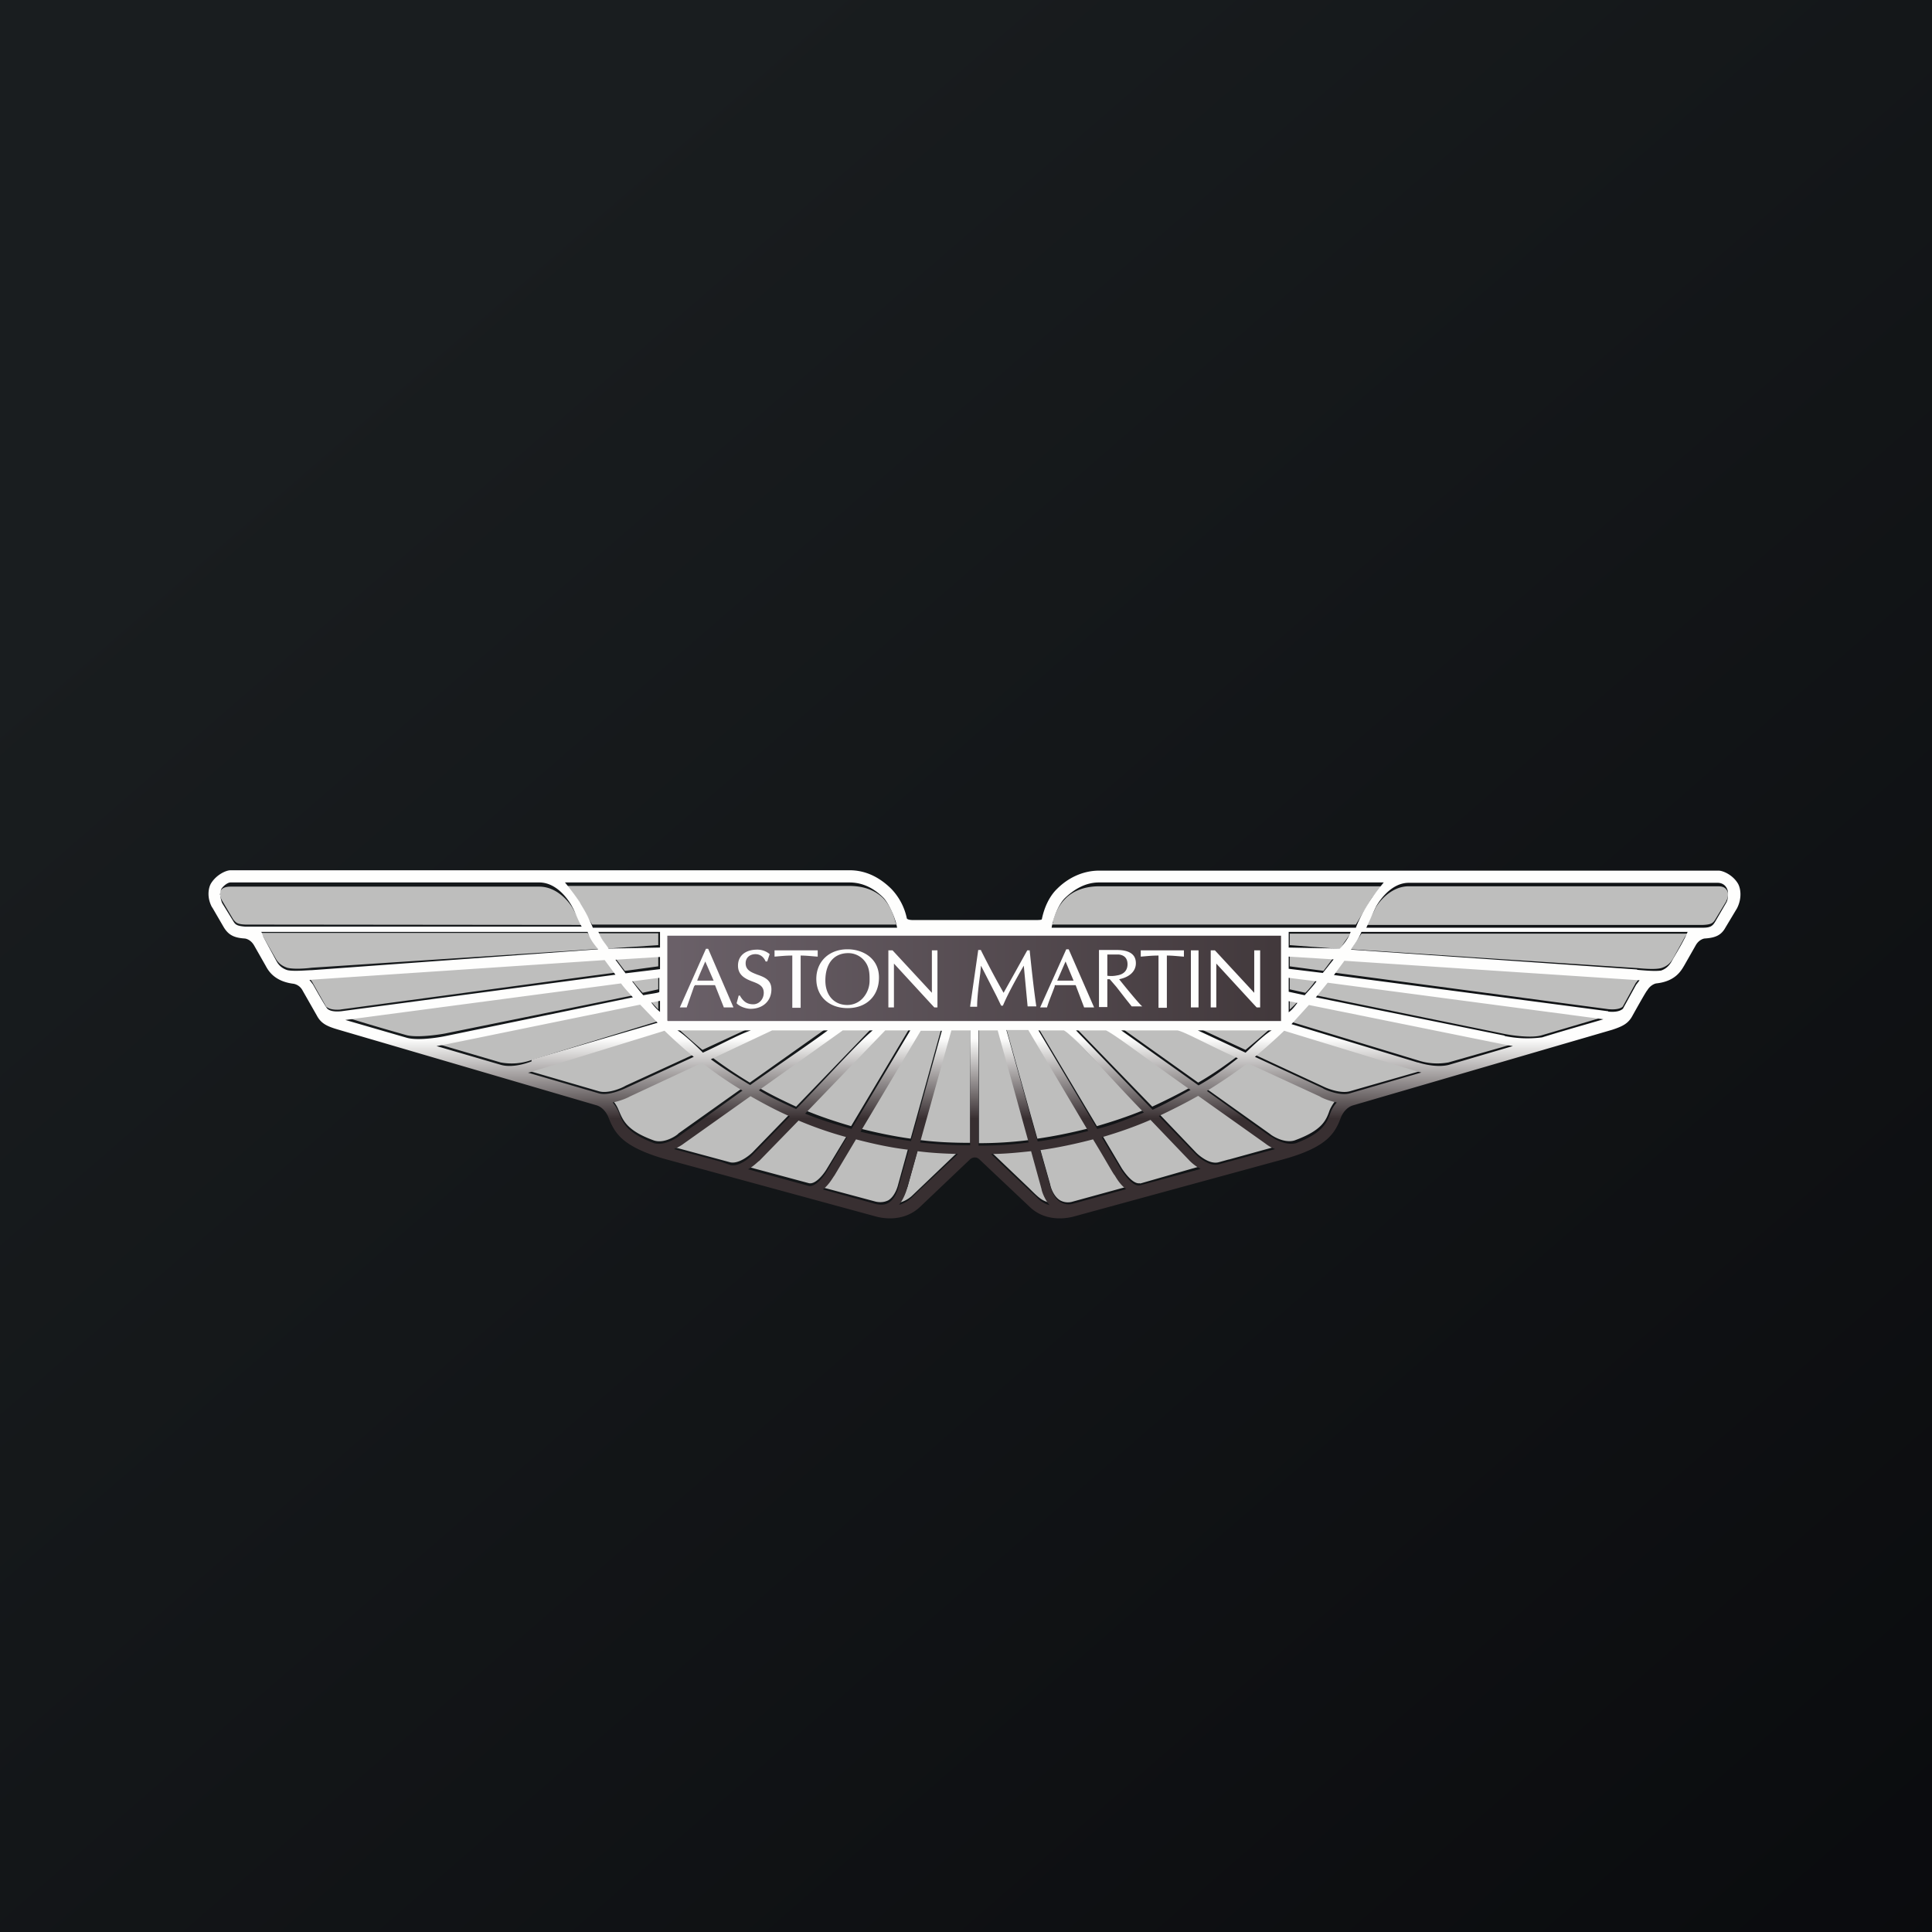
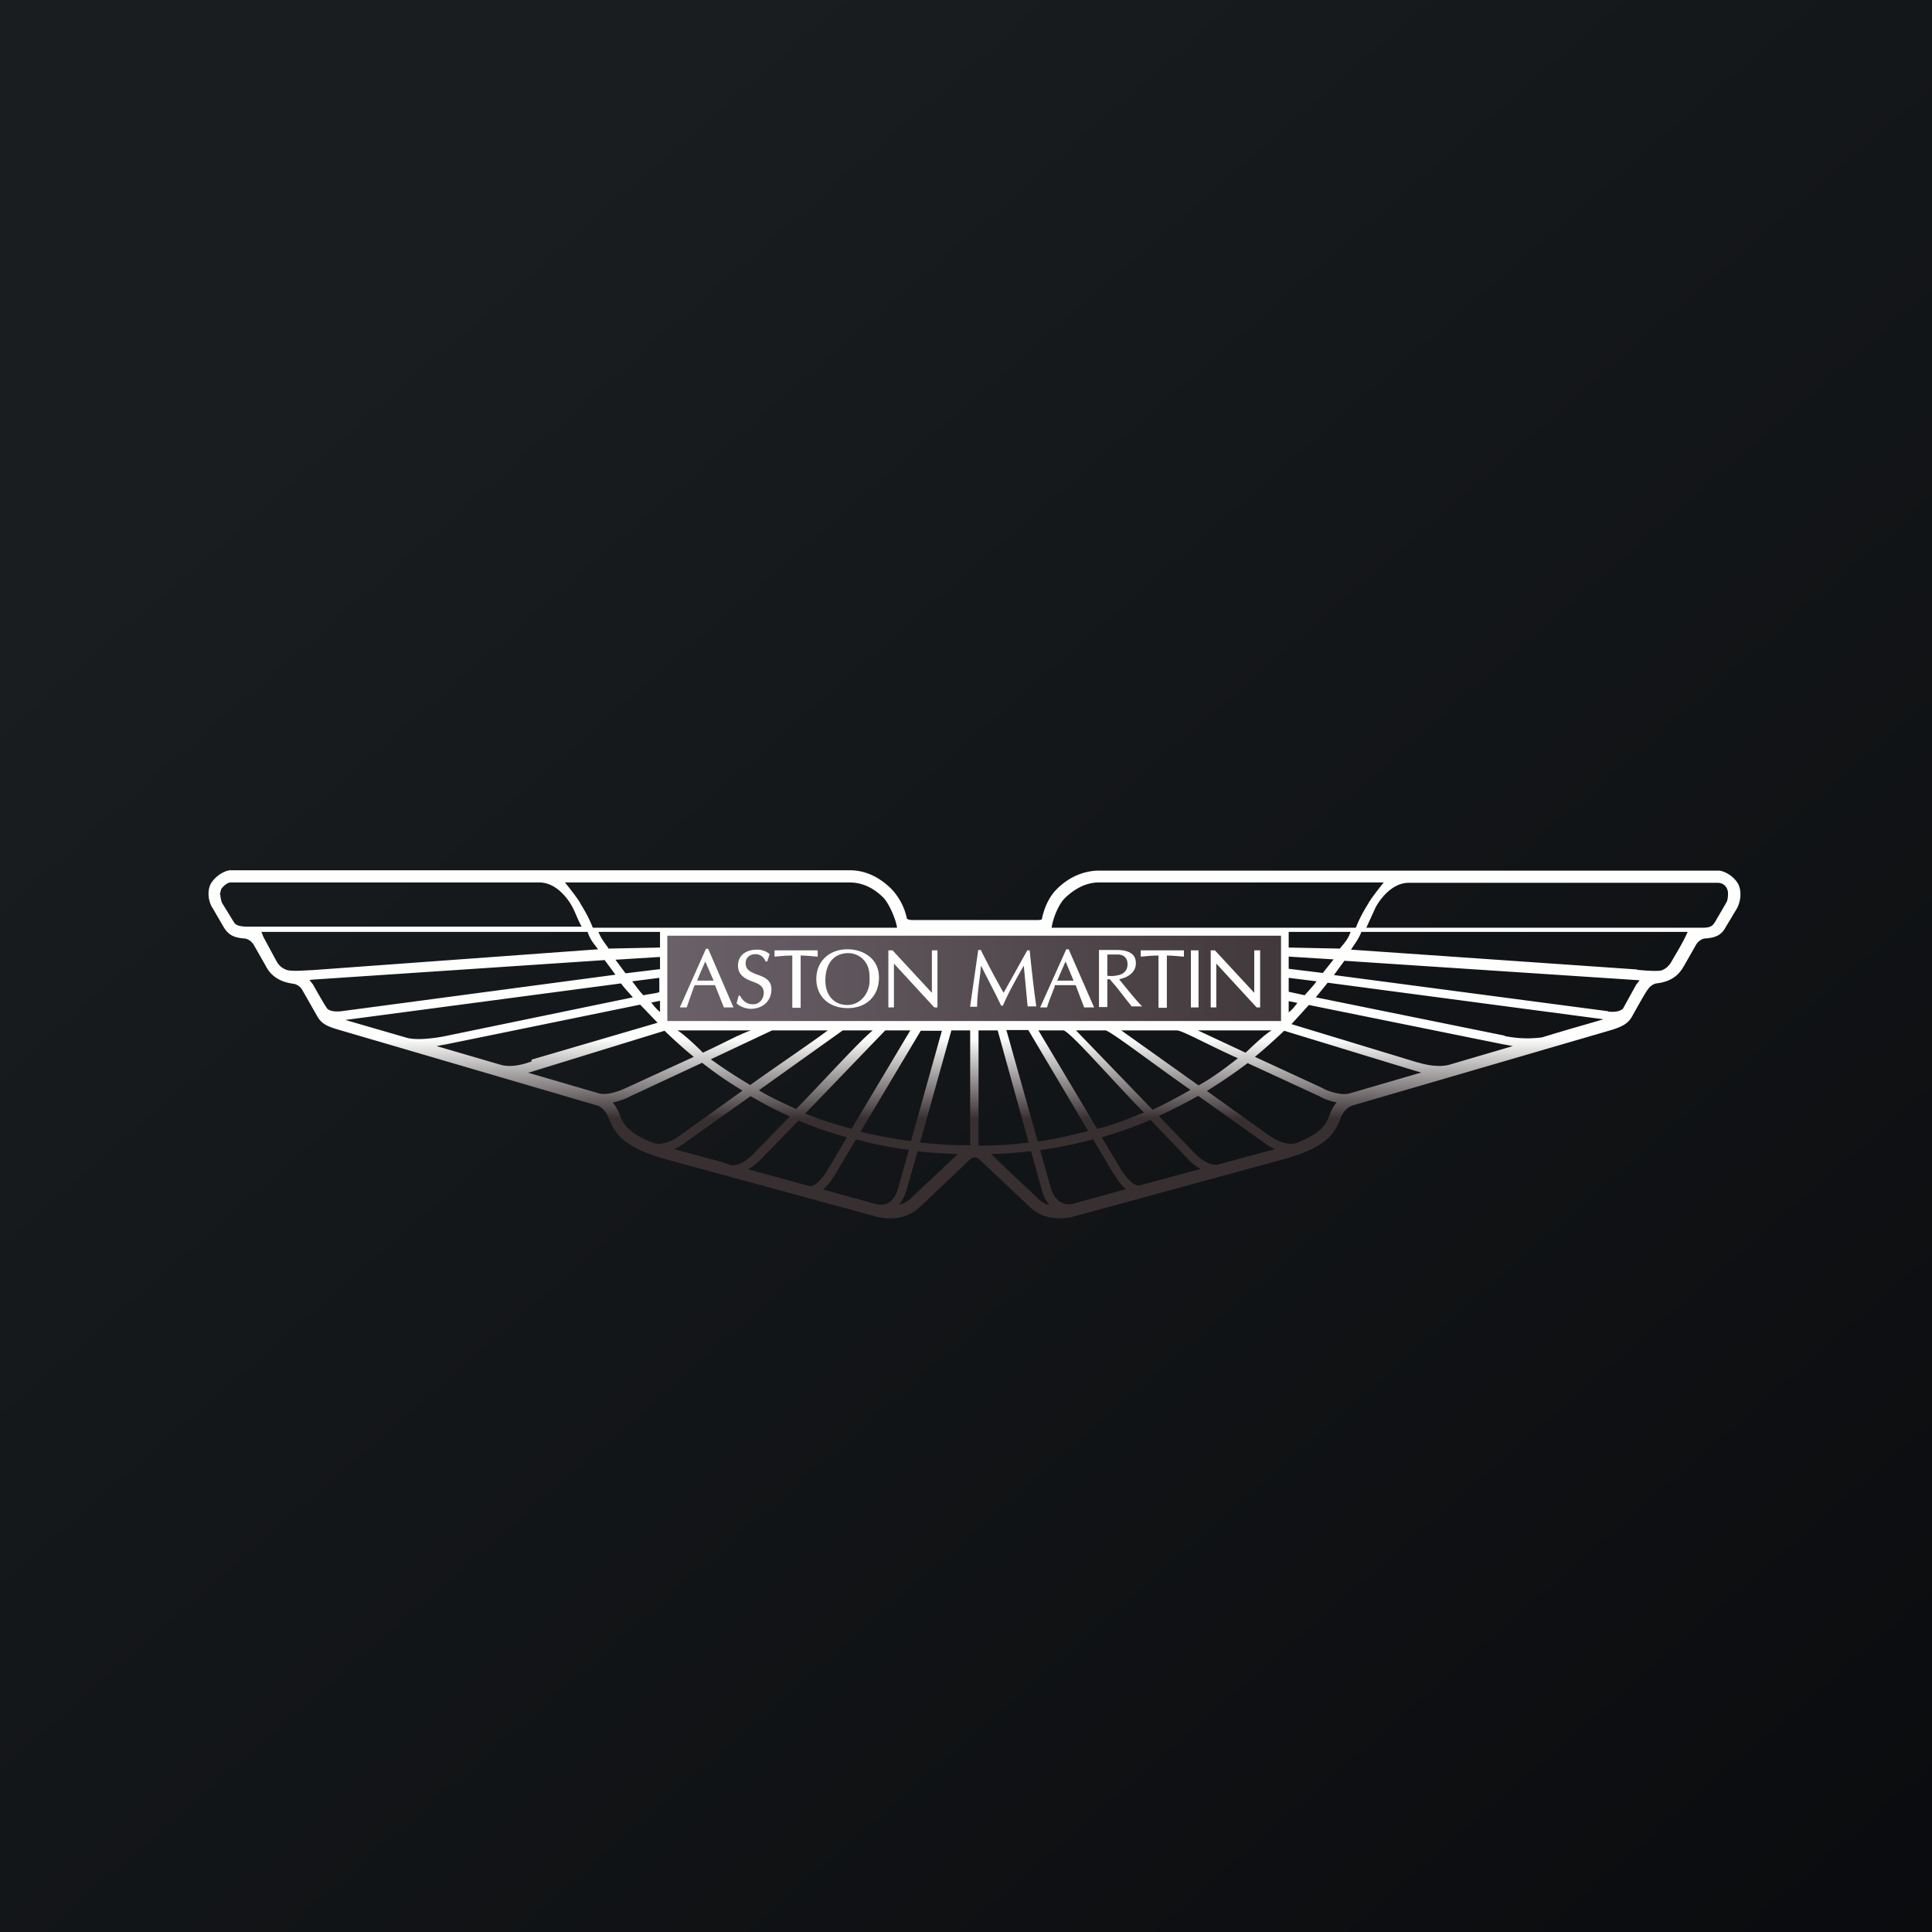
<svg xmlns="http://www.w3.org/2000/svg" viewBox="0 0 55.5 55.5">
  <rect x="0" y="0" width="55.5" height="55.5" fill="#808080" stroke="none" />
  <path d="M 0,0 H 55.5 V 55.5 H 0 Z" fill="url(#d)" />
-   <path d="M 30.24,26.475 C 30.31,26.22 30.43,25.99 30.61,25.81 C 30.84,25.58 31.18,25.46 31.58,25.46 H 39.75 C 39.46,25.67 39.32,25.93 39.31,25.96 L 38.95,26.56 H 30.21 A 0.3,0.3 0 0,0 30.25,26.49 Z M 49.59,25.89 L 49.27,26.42 C 49.21,26.51 49.17,26.56 48.92,26.57 H 39.25 C 39.35,26.39 39.45,26.23 39.52,26.07 C 39.52,26.07 39.87,25.46 40.47,25.46 H 49.34 C 49.44,25.46 49.55,25.47 49.61,25.58 C 49.62,25.59 49.64,25.63 49.64,25.68 C 49.64,25.72 49.64,25.79 49.59,25.88 Z M 48.4,26.92 L 48.07,27.52 C 48.02,27.6 47.95,27.74 47.72,27.81 C 47.53,27.86 47.16,27.82 47.03,27.81 L 38.81,27.27 L 39.11,26.82 H 48.48 A 0.64,0.64 0 0,0 48.4,26.92 Z M 47,28.22 L 46.62,28.91 C 46.61,28.93 46.51,29.02 46.2,28.99 L 38.32,27.94 L 38.62,27.53 L 47.01,28.08 L 47.11,28.09 A 0.53,0.53 0 0,0 47.01,28.22 Z M 44.29,29.74 C 43.99,29.83 43.41,29.74 43.21,29.7 L 37.79,28.59 L 38.13,28.17 L 46.05,29.22 L 44.29,29.74 Z M 41.61,30.52 A 1.8,1.8 0 0,1 40.73,30.46 L 37.11,29.36 C 37.29,29.18 37.45,28.99 37.61,28.81 L 43.18,29.94 L 43.47,29.99 L 41.61,30.52 Z M 38.77,31.35 C 38.51,31.42 38.13,31.27 38.01,31.21 L 36.05,30.3 C 36.35,30.05 36.63,29.8 36.89,29.55 L 40.65,30.71 L 40.83,30.76 L 38.77,31.35 Z M 38.19,31.91 C 38.09,32.2 37.96,32.48 37.19,32.76 C 36.87,32.86 36.49,32.59 36.49,32.58 L 34.65,31.27 C 35.04,31.02 35.43,30.76 35.81,30.47 L 37.89,31.43 C 37.9,31.43 38.12,31.55 38.38,31.6 C 38.26,31.74 38.2,31.88 38.19,31.91 Z M 35.29,33.31 L 35,33.39 C 34.75,33.45 34.46,33.21 34.36,33.11 L 33.3,32 C 33.68,31.82 34.06,31.63 34.43,31.42 L 36.36,32.79 C 36.36,32.8 36.48,32.87 36.64,32.94 L 35.3,33.31 Z M 32.75,33.99 C 32.55,34.03 32.31,33.69 32.23,33.57 L 31.65,32.59 C 32.13,32.45 32.59,32.29 33.05,32.09 L 34.17,33.26 C 34.18,33.27 34.3,33.4 34.49,33.5 L 32.75,34 Z M 30.81,34.52 A 0.46,0.46 0 0,1 30.45,34.48 C 30.24,34.35 30.17,34.05 30.17,34.03 L 29.87,32.97 C 30.39,32.89 30.89,32.79 31.39,32.66 L 32.01,33.7 C 32.03,33.73 32.15,33.94 32.34,34.1 L 30.81,34.52 Z M 29.56,34.13 L 28.46,33.08 C 28.85,33.08 29.24,33.04 29.62,33 L 29.92,34.09 C 29.92,34.12 29.99,34.36 30.15,34.55 C 29.93,34.49 29.85,34.42 29.56,34.13 Z M 28.12,32.83 V 29.53 H 28.66 L 29.56,32.75 C 29.08,32.81 28.61,32.84 28.12,32.84 Z M 26.43,32.75 L 27.33,29.53 H 27.87 V 32.83 C 27.37,32.83 26.9,32.81 26.43,32.75 Z M 26.2,34.35 A 0.85,0.85 0 0,1 25.83,34.55 C 25.99,34.37 26.05,34.13 26.07,34.1 L 26.37,33.01 C 26.74,33.06 27.14,33.08 27.52,33.09 L 26.2,34.35 Z M 25.8,34.03 S 25.73,34.35 25.52,34.48 C 25.42,34.53 25.3,34.55 25.16,34.52 L 23.63,34.11 C 23.82,33.96 23.93,33.74 23.96,33.71 L 24.56,32.68 C 25.06,32.81 25.56,32.92 26.09,32.98 L 25.8,34.03 Z M 23.24,33.99 L 21.49,33.52 C 21.67,33.42 21.79,33.28 21.81,33.28 L 22.94,32.12 C 23.39,32.3 23.85,32.47 24.33,32.62 L 23.75,33.58 C 23.68,33.7 23.44,34.03 23.24,33.99 Z M 20.98,33.39 L 19.35,32.95 C 19.52,32.88 19.62,32.8 19.63,32.79 L 21.56,31.42 C 21.93,31.63 22.3,31.82 22.69,32 L 21.62,33.1 C 21.52,33.2 21.22,33.44 20.98,33.39 Z M 18.78,32.76 C 18.01,32.48 17.9,32.19 17.78,31.91 C 17.77,31.89 17.72,31.74 17.59,31.6 C 17.85,31.55 18.07,31.44 18.08,31.43 L 20.16,30.46 C 20.54,30.76 20.92,31.03 21.32,31.26 L 19.49,32.56 C 19.48,32.59 19.1,32.87 18.78,32.76 Z M 17.21,31.35 L 15.15,30.75 L 15.33,30.7 L 19.09,29.54 C 19.35,29.79 19.62,30.04 19.93,30.29 L 17.97,31.19 C 17.84,31.27 17.46,31.42 17.21,31.35 Z M 14.38,30.52 L 12.54,29.98 L 12.82,29.93 L 18.39,28.8 L 18.89,29.34 L 15.27,30.45 A 1.7,1.7 0 0,1 14.38,30.52 Z M 11.69,29.74 C 10.87,29.51 10.21,29.31 9.94,29.22 L 17.85,28.17 L 18.2,28.59 L 12.78,29.69 C 12.56,29.73 11.99,29.81 11.69,29.74 Z M 9.8,29 C 9.5,29.03 9.4,28.94 9.37,28.92 L 8.98,28.23 A 0.52,0.52 0 0,0 8.88,28.1 L 17.36,27.54 L 17.67,27.94 L 9.78,29 Z M 8.25,27.8 C 8.02,27.72 7.95,27.59 7.9,27.5 L 7.5,26.8 H 16.88 L 17.18,27.26 L 8.95,27.8 C 8.81,27.82 8.44,27.85 8.25,27.8 Z M 7.05,26.56 C 6.82,26.55 6.78,26.51 6.7,26.41 L 6.38,25.87 A 0.44,0.44 0 0,1 6.32,25.67 C 6.32,25.56 6.41,25.47 6.62,25.47 H 15.49 C 16.09,25.47 16.44,26.07 16.44,26.07 L 16.72,26.57 L 7.05,26.56 Z M 24.39,25.45 C 24.81,25.45 25.13,25.57 25.37,25.8 C 25.53,25.97 25.65,26.2 25.72,26.48 L 25.75,26.56 H 17.01 L 16.65,25.95 C 16.65,25.93 16.5,25.66 16.21,25.45 H 24.39 Z M 37.05,27.15 V 26.82 H 38.79 C 38.7,26.96 38.59,27.1 38.5,27.26 L 37.05,27.15 Z M 37.05,27.76 V 27.41 L 38.32,27.49 L 38.02,27.89 L 37.05,27.76 Z M 37.05,28.42 V 28.02 L 37.83,28.12 C 37.73,28.26 37.63,28.39 37.5,28.52 L 37.05,28.42 Z M 37.05,28.68 L 37.31,28.73 C 37.23,28.83 37.15,28.91 37.05,29 V 28.68 Z M 34.4,29.52 H 36.52 C 36.3,29.73 35.79,30.15 35.78,30.16 L 34.4,29.52 Z M 32.2,29.52 H 33.8 L 35.55,30.34 C 35.18,30.62 34.82,30.87 34.42,31.1 L 32.2,29.52 Z M 30.9,29.52 H 31.76 L 34.19,31.24 C 33.83,31.44 33.47,31.62 33.1,31.79 L 30.9,29.52 Z M 29.82,29.52 H 30.55 L 32.85,31.89 C 32.41,32.07 31.96,32.22 31.51,32.35 L 29.82,29.52 Z M 29.52,29.52 L 31.25,32.42 C 30.77,32.54 30.29,32.64 29.8,32.71 L 28.9,29.52 H 29.53 Z M 26.44,29.52 H 27.05 L 26.16,32.71 C 25.66,32.64 25.19,32.54 24.71,32.42 L 26.44,29.52 Z M 25.41,29.52 H 26.14 L 24.45,32.35 C 24,32.22 23.55,32.07 23.12,31.89 L 25.42,29.52 Z M 24.21,29.52 H 25.06 L 22.87,31.79 C 22.5,31.62 22.13,31.44 21.79,31.24 L 24.2,29.52 Z M 20.18,30.16 C 20.16,30.15 19.66,29.72 19.45,29.52 H 21.56 L 20.18,30.16 Z M 22.17,29.52 H 23.77 L 21.54,31.1 A 13.6,13.6 0 0,1 20.41,30.34 L 22.17,29.52 Z M 18.91,28.68 V 29 L 18.66,28.73 L 18.91,28.68 Z M 18.91,28.02 V 28.42 L 18.46,28.52 C 18.34,28.39 18.23,28.26 18.13,28.12 L 18.91,28.02 Z M 18.91,27.41 V 27.76 L 17.95,27.89 L 17.65,27.49 L 18.91,27.41 Z M 18.91,27.15 L 17.46,27.25 L 17.18,26.81 H 18.91 V 27.15 Z" fill="url(#c)" />
  <path d="M 6.09,26.055 L 6.43,26.64 C 6.56,26.85 6.71,26.94 7.03,26.96 C 7.03,26.96 7.19,26.97 7.3,27.16 L 7.63,27.74 C 7.7,27.87 7.87,28.19 8.43,28.26 C 8.43,28.26 8.6,28.28 8.69,28.45 L 9.1,29.17 C 9.22,29.4 9.39,29.48 9.69,29.57 L 17.13,31.75 C 17.38,31.82 17.48,32.1 17.48,32.1 C 17.66,32.56 17.88,32.93 19.05,33.28 L 25.14,34.94 C 25.21,34.96 25.91,35.17 26.44,34.66 L 27.86,33.31 S 27.92,33.25 28,33.25 C 28.09,33.25 28.14,33.31 28.14,33.31 L 29.57,34.66 C 30.09,35.17 30.8,34.96 30.87,34.94 L 36.95,33.28 C 38.12,32.94 38.35,32.56 38.52,32.1 C 38.52,32.1 38.62,31.82 38.88,31.75 L 46.32,29.58 C 46.62,29.48 46.78,29.4 46.9,29.17 C 46.9,29.17 47.3,28.45 47.32,28.45 C 47.42,28.28 47.57,28.25 47.58,28.25 C 48.14,28.19 48.3,27.87 48.38,27.74 L 48.71,27.16 C 48.81,26.98 48.96,26.96 48.97,26.96 C 49.29,26.94 49.45,26.86 49.57,26.64 L 49.9,26.09 C 50.05,25.79 50,25.52 49.93,25.39 C 49.78,25.13 49.49,25.01 49.37,25.01 H 31.58 C 31.08,25.01 30.66,25.24 30.37,25.53 C 30.15,25.74 30,26.06 29.93,26.4 C 29.93,26.42 29.9,26.43 29.75,26.43 H 26.23 C 26.08,26.43 26.05,26.39 26.05,26.38 A 1.73,1.73 0 0,0 25.61,25.54 C 25.31,25.24 24.91,25 24.41,25 H 6.62 C 6.5,25 6.22,25.12 6.06,25.38 C 5.99,25.5 5.93,25.78 6.1,26.08 Z M 31.26,32.49 C 30.78,32.61 30.3,32.73 29.81,32.79 L 28.91,29.59 H 29.54 L 31.26,32.49 Z M 30.56,29.6 C 30.82,29.72 31.94,31.02 32.86,31.96 C 32.41,32.14 31.97,32.32 31.52,32.43 L 29.83,29.6 H 30.56 Z M 35.56,30.4 C 35.19,30.69 34.83,30.96 34.43,31.18 L 32.21,29.6 H 33.81 C 33.96,29.6 34.73,30.03 35.56,30.4 Z M 34.41,29.6 H 36.53 C 36.31,29.72 35.8,30.23 35.78,30.24 L 34.41,29.6 Z M 34.2,31.31 C 33.84,31.51 33.48,31.71 33.11,31.88 L 30.91,29.6 H 31.77 C 32.04,29.72 33.14,30.57 34.2,31.31 Z M 39.75,25.35 C 39.46,25.71 39.32,25.92 39.31,25.95 C 39.31,25.95 39.08,26.3 38.95,26.65 H 30.21 C 30.25,26.37 30.41,25.98 30.59,25.8 C 30.83,25.57 31.16,25.35 31.57,25.35 H 39.75 Z M 37.02,28.49 V 28.09 L 37.82,28.19 C 37.72,28.33 37.59,28.46 37.48,28.59 L 37.02,28.49 Z M 37.27,28.81 C 37.19,28.91 37.14,28.99 37.02,29.08 V 28.76 L 37.27,28.81 Z M 37.02,27.83 V 27.48 L 38.31,27.56 L 38,27.95 L 37.02,27.83 Z M 37.02,27.22 V 26.77 H 38.8 C 38.71,27.01 38.6,27.11 38.49,27.25 L 37.02,27.22 Z M 39.25,26.65 L 39.52,26.06 S 39.88,25.36 40.47,25.36 H 49.34 C 49.55,25.36 49.64,25.53 49.64,25.66 C 49.64,25.71 49.64,25.85 49.59,25.93 L 49.27,26.48 C 49.2,26.59 49.15,26.65 48.92,26.65 H 39.25 Z M 47.03,27.85 L 38.81,27.28 C 38.91,27.12 39.01,27.01 39.11,26.77 H 48.48 C 48.38,27.01 48.21,27.29 48.07,27.53 C 48.02,27.61 47.95,27.8 47.72,27.88 C 47.53,27.91 47.16,27.87 47.03,27.86 Z M 46.2,29.05 L 38.32,28.01 L 38.62,27.6 L 47.1,28.16 L 47,28.29 L 46.62,28.98 C 46.59,29 46.5,29.09 46.2,29.06 Z M 43.22,29.75 L 37.8,28.65 L 38.14,28.23 L 46.06,29.28 C 45.77,29.37 45.11,29.55 44.3,29.8 A 3.2,3.2 0 0,1 43.22,29.76 Z M 40.72,30.52 L 37.1,29.42 L 37.6,28.87 L 43.18,30 L 43.46,30.05 L 41.62,30.59 C 41.23,30.69 40.74,30.52 40.73,30.52 Z M 38.02,31.27 L 36.05,30.36 C 36.35,30.11 36.63,29.86 36.89,29.61 L 40.65,30.76 L 40.83,30.81 L 38.77,31.41 C 38.52,31.48 38.14,31.34 38.01,31.27 Z M 36.5,32.65 L 34.67,31.34 C 35.07,31.09 35.46,30.83 35.84,30.54 L 37.92,31.5 C 37.92,31.51 38.14,31.62 38.4,31.67 C 38.27,31.81 38.22,31.97 38.21,31.99 C 38.11,32.26 37.99,32.55 37.23,32.84 C 36.88,32.93 36.5,32.64 36.5,32.64 Z M 34.36,33.17 L 33.29,32.06 C 33.67,31.88 34.05,31.69 34.42,31.48 L 36.35,32.85 S 36.47,32.95 36.63,33.01 L 35,33.45 C 34.75,33.51 34.46,33.27 34.36,33.17 Z M 32.23,33.64 L 31.65,32.67 C 32.13,32.53 32.59,32.37 33.05,32.17 L 34.17,33.34 C 34.18,33.35 34.3,33.48 34.49,33.58 L 32.75,34.05 C 32.55,34.1 32.31,33.75 32.23,33.64 Z M 30.18,34.1 L 29.88,33.04 C 30.39,32.97 30.9,32.86 31.4,32.73 C 31.76,33.32 32,33.76 32.02,33.76 C 32.04,33.79 32.16,34.02 32.35,34.16 L 30.82,34.58 A 0.46,0.46 0 0,1 30.46,34.53 C 30.25,34.4 30.18,34.1 30.18,34.1 Z M 28.47,33.15 C 28.86,33.15 29.24,33.11 29.62,33.07 L 29.92,34.16 C 29.92,34.19 29.99,34.43 30.15,34.62 A 0.74,0.74 0 0,1 29.79,34.4 S 28.77,33.45 28.47,33.15 Z M 28.11,29.6 H 28.66 L 29.55,32.82 C 29.08,32.88 28.7,32.91 28.11,32.91 V 29.61 Z M 25.77,26.65 H 17.03 C 16.89,26.3 16.77,26.12 16.67,25.95 C 16.67,25.93 16.52,25.71 16.23,25.35 H 24.4 C 24.82,25.35 25.14,25.55 25.38,25.79 C 25.54,25.96 25.73,26.39 25.77,26.65 Z M 18.48,28.59 C 18.36,28.46 18.27,28.33 18.16,28.19 L 18.94,28.09 V 28.49 C 18.96,28.52 18.68,28.55 18.48,28.59 Z M 18.96,28.75 V 29.07 C 18.84,28.97 18.78,28.89 18.71,28.8 L 18.96,28.75 Z M 17.97,27.96 L 17.68,27.57 L 18.96,27.49 V 27.84 L 17.97,27.96 Z M 17.49,27.26 C 17.39,27.1 17.29,27.01 17.19,26.77 H 18.96 V 27.22 L 17.49,27.25 Z M 21.55,31.17 C 21.17,30.94 20.79,30.7 20.42,30.43 L 22.18,29.6 H 23.78 C 23.3,29.96 22.39,30.57 21.55,31.17 Z M 24.21,29.6 H 25.07 C 24.64,29.96 23.67,31.04 22.87,31.86 C 22.51,31.69 22.14,31.53 21.8,31.32 L 24.21,29.6 Z M 20.19,30.24 C 20.19,30.23 19.67,29.72 19.46,29.6 H 21.57 C 21.22,29.72 20.72,30 20.19,30.24 Z M 26.15,29.6 L 24.46,32.43 C 24.01,32.3 23.56,32.17 23.13,31.99 L 25.43,29.6 H 26.15 Z M 27.06,29.6 L 26.17,32.78 C 25.67,32.71 25.2,32.63 24.72,32.51 L 26.45,29.61 H 27.06 Z M 26.43,32.82 L 27.33,29.6 H 27.87 V 32.9 C 27.27,32.9 26.91,32.87 26.43,32.82 Z M 25.82,34.62 C 25.98,34.42 26.04,34.19 26.05,34.16 L 26.36,33.07 C 26.74,33.12 27.12,33.14 27.52,33.15 L 26.4,34.2 C 26.11,34.49 26.04,34.55 25.8,34.62 Z M 23.64,34.17 C 23.83,34.02 23.94,33.8 23.97,33.77 L 24.59,32.73 C 25.09,32.86 25.59,32.97 26.11,33.03 L 25.81,34.1 C 25.81,34.11 25.74,34.42 25.53,34.55 C 25.43,34.61 25.32,34.62 25.17,34.59 L 23.64,34.17 Z M 21.49,33.59 C 21.67,33.49 21.79,33.35 21.81,33.35 L 22.94,32.19 C 23.39,32.38 23.85,32.54 24.33,32.67 L 23.75,33.65 C 23.68,33.77 23.44,34.1 23.24,34.07 L 21.49,33.59 Z M 19.36,33.01 C 19.53,32.94 19.63,32.86 19.63,32.86 L 21.56,31.49 C 21.93,31.7 22.3,31.9 22.69,32.07 L 21.62,33.17 C 21.52,33.28 21.22,33.52 20.99,33.47 L 20.7,33.37 L 19.36,33.01 Z M 17.6,31.67 C 17.86,31.62 18.08,31.51 18.09,31.5 L 20.17,30.53 C 20.55,30.83 20.93,31.09 21.33,31.33 L 19.49,32.65 S 19.11,32.93 18.79,32.84 C 18.02,32.55 17.89,32.26 17.79,31.99 A 1.13,1.13 0 0,0 17.6,31.67 Z M 15.15,30.82 A 2,2 0 0,0 15.33,30.77 L 19.09,29.61 C 19.35,29.86 19.62,30.11 19.93,30.36 L 17.97,31.26 C 17.84,31.32 17.46,31.48 17.21,31.41 L 15.15,30.81 Z M 12.54,30.05 L 12.82,30 L 18.39,28.86 L 18.89,29.38 L 15.27,30.44 V 30.49 S 14.77,30.7 14.39,30.59 L 12.54,30.05 Z M 9.92,29.3 L 17.84,28.25 C 17.94,28.39 18.07,28.52 18.18,28.65 L 12.76,29.77 C 12.56,29.81 11.98,29.9 11.68,29.81 L 9.92,29.3 Z M 8.9,28.15 L 9,28.14 L 17.37,27.58 L 17.68,28 L 9.8,29.05 C 9.5,29.08 9.41,28.99 9.39,28.96 C 9.31,28.85 8.99,28.28 8.99,28.28 L 8.89,28.15 Z M 7.5,26.77 H 16.88 C 16.96,27.01 17.07,27.12 17.18,27.27 L 8.95,27.87 C 8.82,27.87 8.45,27.91 8.26,27.87 C 8.03,27.8 7.96,27.64 7.92,27.57 L 7.58,26.94 C 7.55,26.89 7.52,26.77 7.5,26.77 Z M 6.32,25.71 C 6.32,25.65 6.35,25.57 6.35,25.55 C 6.41,25.45 6.54,25.35 6.62,25.35 H 15.49 C 16.09,25.35 16.44,26.05 16.44,26.05 C 16.52,26.19 16.6,26.43 16.71,26.62 H 7.05 C 6.8,26.6 6.76,26.56 6.7,26.46 L 6.38,25.94 A 0.74,0.74 0 0,1 6.33,25.71 Z" fill="url(#b)" />
  <path d="M 19.17,29.315 V 26.88 H 36.8 V 29.33 H 19.18 Z" fill="url(#a)" />
  <path d="M 20.34,27.255 H 20.28 L 19.53,28.94 H 19.73 V 28.93 L 19.94,28.33 S 19.96,28.32 19.96,28.3 H 20.54 L 20.79,28.93 V 28.94 H 21.07 L 20.35,27.27 Z M 20.03,28.17 C 20.03,28.14 20.24,27.67 20.26,27.62 L 20.5,28.17 H 20.03 Z M 21.16,28.82 C 21.26,28.93 21.46,28.98 21.56,28.98 C 21.92,28.98 22.16,28.75 22.16,28.42 C 22.16,28.15 21.96,28.07 21.76,28 C 21.58,27.93 21.42,27.87 21.42,27.67 C 21.42,27.51 21.54,27.41 21.7,27.41 C 21.83,27.41 21.93,27.48 21.99,27.61 V 27.62 H 22.04 L 22.11,27.41 L 22.1,27.4 A 0.55,0.55 0 0,0 21.75,27.28 C 21.42,27.28 21.2,27.45 21.2,27.74 C 21.2,28.02 21.42,28.12 21.6,28.19 C 21.79,28.26 21.94,28.32 21.94,28.52 C 21.94,28.71 21.8,28.85 21.64,28.85 C 21.47,28.85 21.36,28.78 21.26,28.61 V 28.6 H 21.22 L 21.16,28.82 Z M 23.49,27.3 H 22.25 V 27.48 H 22.26 C 22.4,27.47 22.55,27.45 22.76,27.45 V 28.95 H 23 V 27.45 C 23.16,27.45 23.33,27.47 23.47,27.48 H 23.49 V 27.3 Z M 24.34,27.27 C 23.82,27.27 23.45,27.62 23.45,28.12 S 23.81,28.96 24.35,28.96 S 25.25,28.61 25.25,28.08 C 25.25,27.53 24.79,27.27 24.35,27.27 Z M 24.78,28.68 A 0.6,0.6 0 0,1 24.34,28.87 C 23.96,28.87 23.71,28.59 23.71,28.17 C 23.71,27.67 23.96,27.38 24.37,27.38 A 0.6,0.6 0 0,1 24.84,27.61 C 24.96,27.76 24.98,27.93 24.98,28.11 V 28.15 A 0.75,0.75 0 0,1 24.78,28.68 Z M 26.9,27.3 H 26.77 V 28.52 L 25.64,27.3 H 25.52 V 28.94 H 25.68 V 27.68 L 26.71,28.8 L 26.84,28.94 H 26.93 V 27.3 H 26.91 Z M 29.57,27.3 H 29.51 L 29.11,28.02 L 28.83,28.52 C 28.59,28.1 28.37,27.68 28.18,27.3 V 27.29 H 28.1 V 27.3 L 27.87,28.9 V 28.92 H 28.07 V 28.91 C 28.07,28.67 28.11,28.33 28.16,27.96 L 28.18,27.74 L 28.63,28.62 L 28.76,28.89 H 28.81 C 28.95,28.56 29.14,28.21 29.41,27.74 L 29.52,28.91 H 29.77 C 29.71,28.51 29.65,27.99 29.58,27.31 V 27.29 V 27.3 Z M 30.7,27.27 H 30.63 L 29.88,28.94 H 30.08 V 28.93 C 30.14,28.73 30.23,28.53 30.3,28.33 V 28.3 H 30.9 L 31.14,28.93 V 28.94 H 31.43 L 30.7,27.27 Z M 30.37,28.17 L 30.61,27.62 L 30.84,28.17 H 30.37 Z M 32.15,28.13 C 32.45,28.07 32.63,27.9 32.63,27.67 C 32.63,27.42 32.45,27.29 32.08,27.29 H 31.57 V 28.93 H 31.81 V 28.13 H 31.88 L 32.07,28.35 L 32.35,28.71 L 32.51,28.91 H 32.82 C 32.8,28.94 32.17,28.16 32.15,28.13 Z M 31.81,28.03 V 27.42 H 32.14 C 32.31,27.44 32.39,27.54 32.39,27.7 C 32.39,27.87 32.29,27.99 32.09,28.02 A 0.8,0.8 0 0,1 31.81,28.03 Z M 34,27.3 H 32.77 V 27.48 H 32.78 C 32.92,27.47 33.07,27.45 33.28,27.45 V 28.95 H 33.52 V 27.45 C 33.68,27.45 33.85,27.47 33.99,27.48 H 34.01 V 27.3 Z M 34.2,28.94 H 34.43 V 27.3 H 34.21 V 28.94 Z M 36.03,27.3 V 28.52 L 34.9,27.3 H 34.78 V 28.94 H 34.94 V 27.68 L 35.97,28.8 L 36.1,28.94 H 36.2 V 27.3 H 36.03 Z" fill="rgb(254, 254, 253)" />
  <defs>
    <linearGradient id="d" x1="10.42" x2="68.15" y1="9.71" y2="76.02" gradientUnits="userSpaceOnUse">
      <stop stop-color="rgb(25, 29, 31)" offset="0" />
      <stop stop-color="rgb(5, 5, 8)" offset="1" />
    </linearGradient>
    <linearGradient id="c" x1="2.04" x2="53.94" y1="30.01" y2="30.01">
      <stop stop-color="rgb(190, 190, 189)" offset="1" />
    </linearGradient>
    <linearGradient id="b" x1="28" x2="28" y1="35.98" y2="25" gradientUnits="userSpaceOnUse">
      <stop stop-color="rgb(56, 47, 49)" offset=".35" />
      <stop stop-color="rgb(254, 254, 253)" offset=".56" />
    </linearGradient>
    <linearGradient id="a" x1="15.03" x2="40.95" y1="28.11" y2="28.11" gradientUnits="userSpaceOnUse">
      <stop stop-color="rgb(116, 106, 115)" offset="0" />
      <stop stop-color="rgb(56, 47, 49)" offset="1" />
    </linearGradient>
  </defs>
</svg>